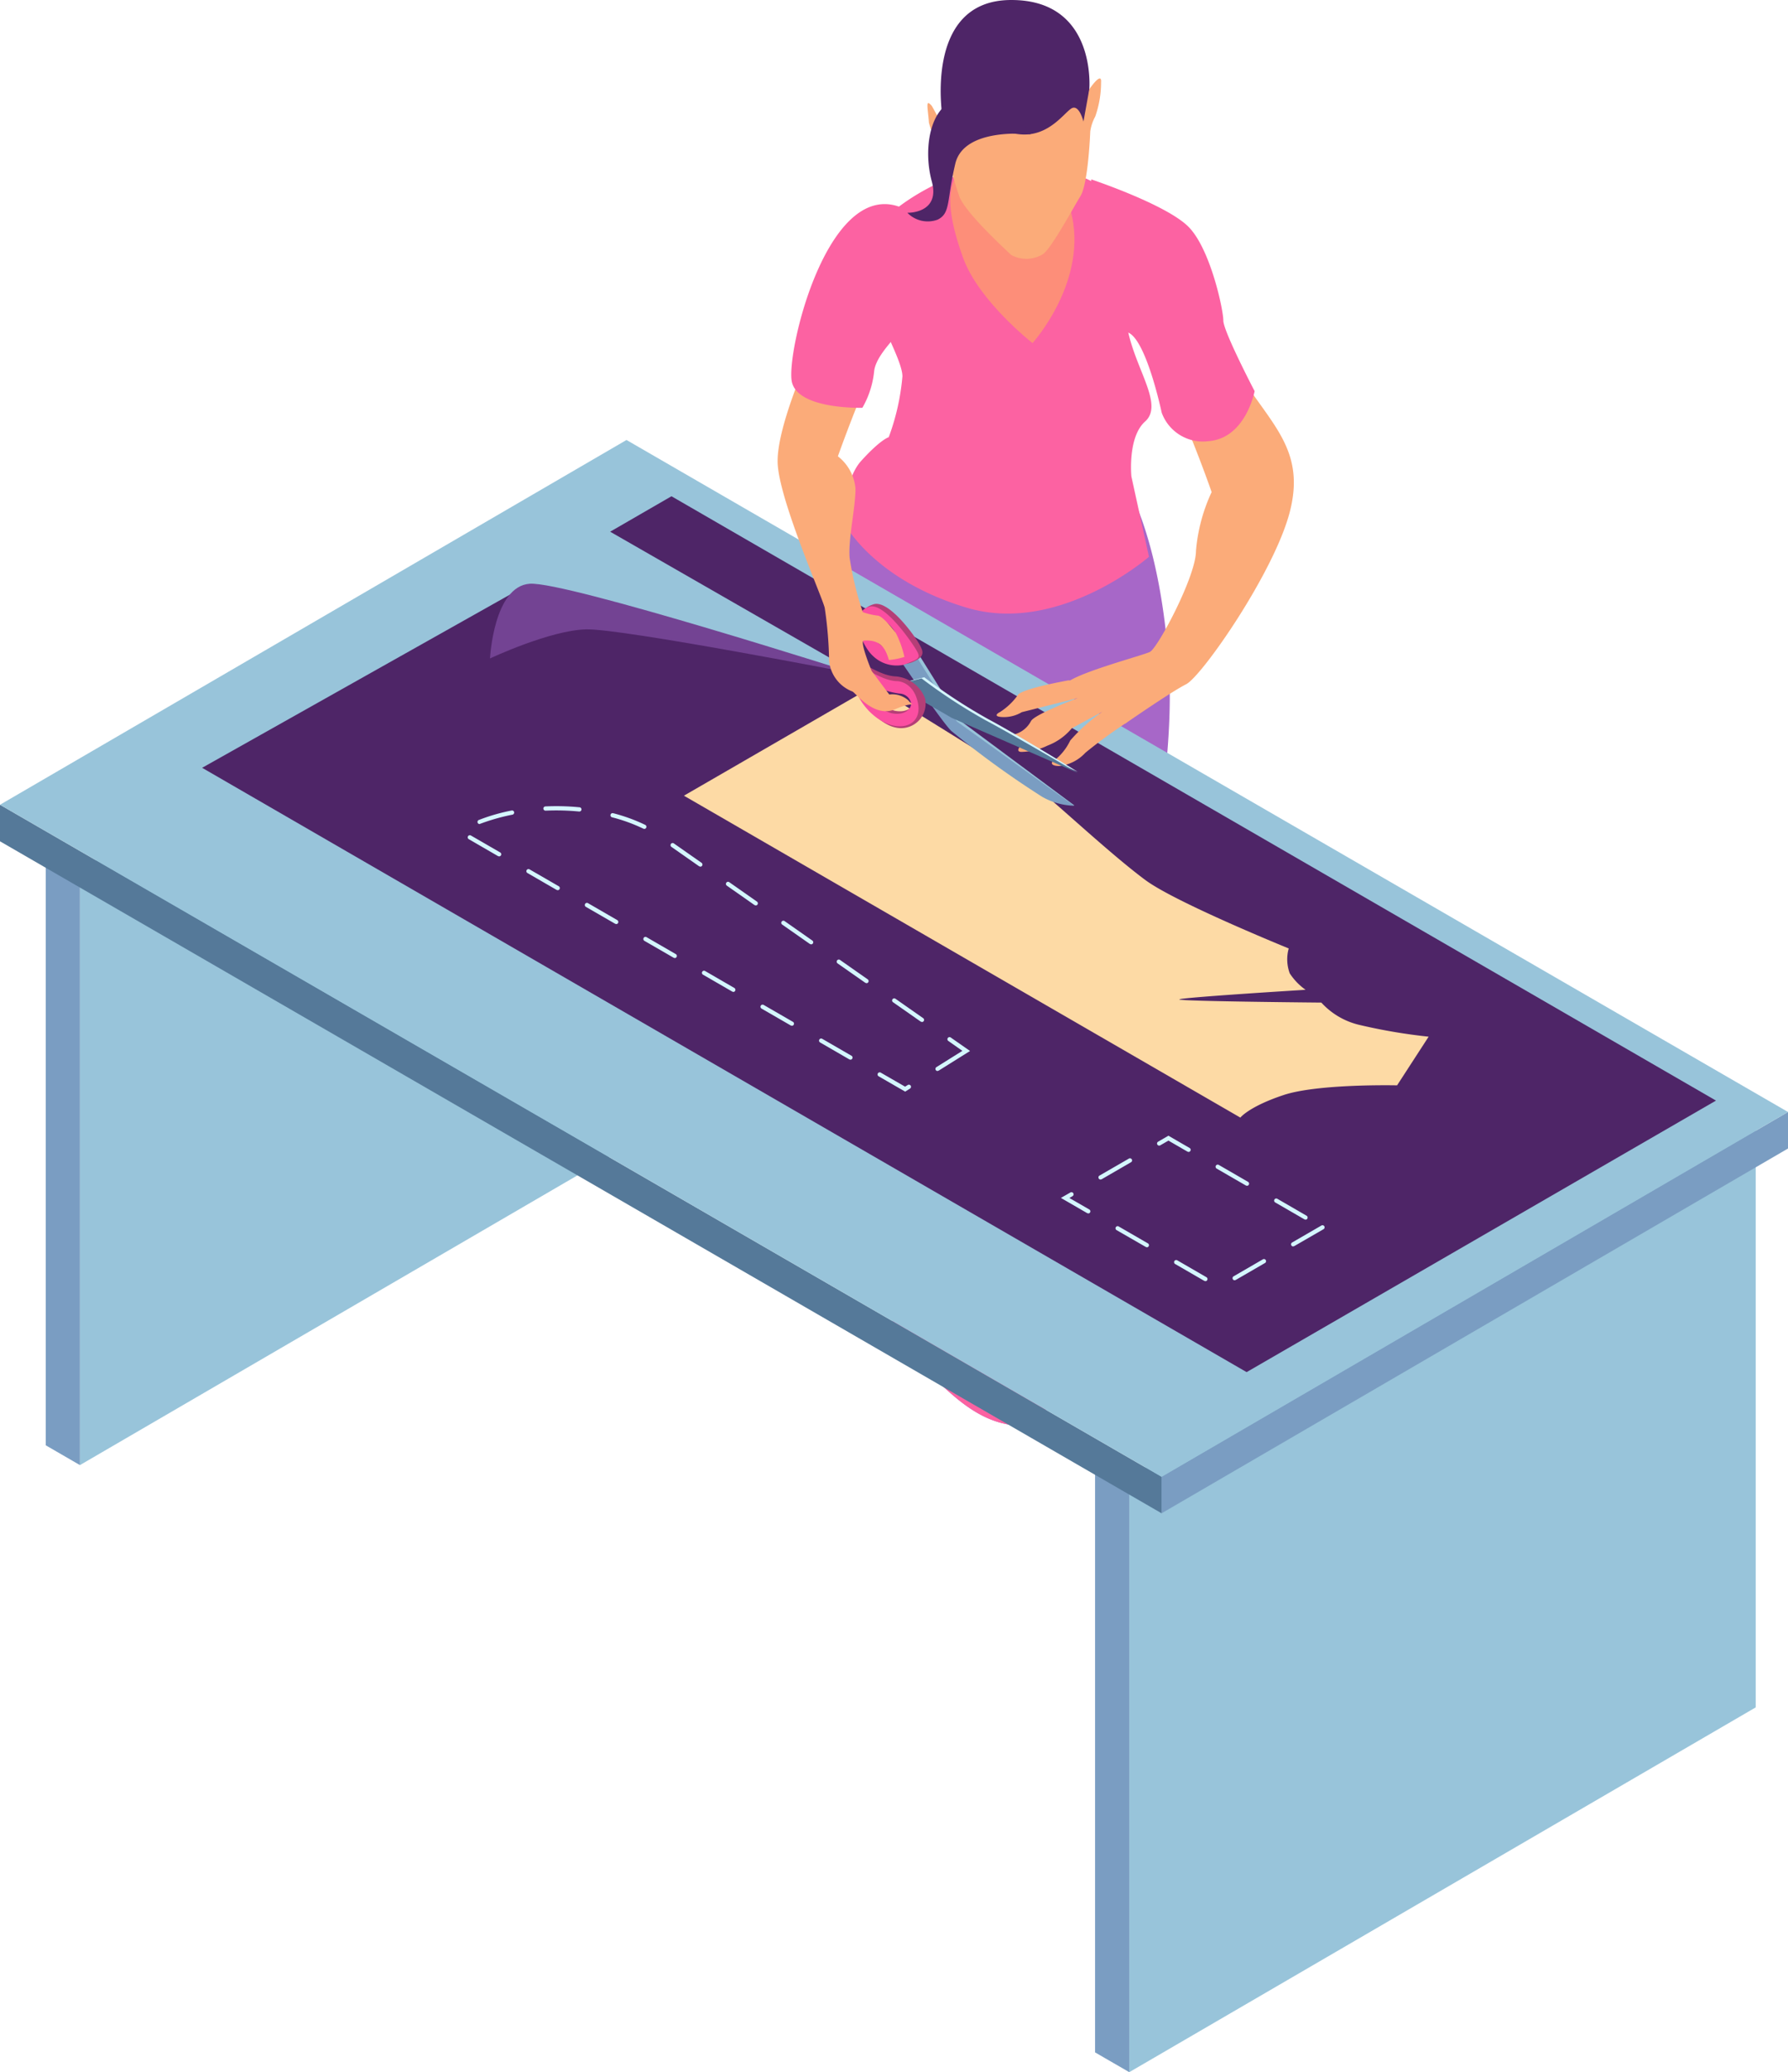
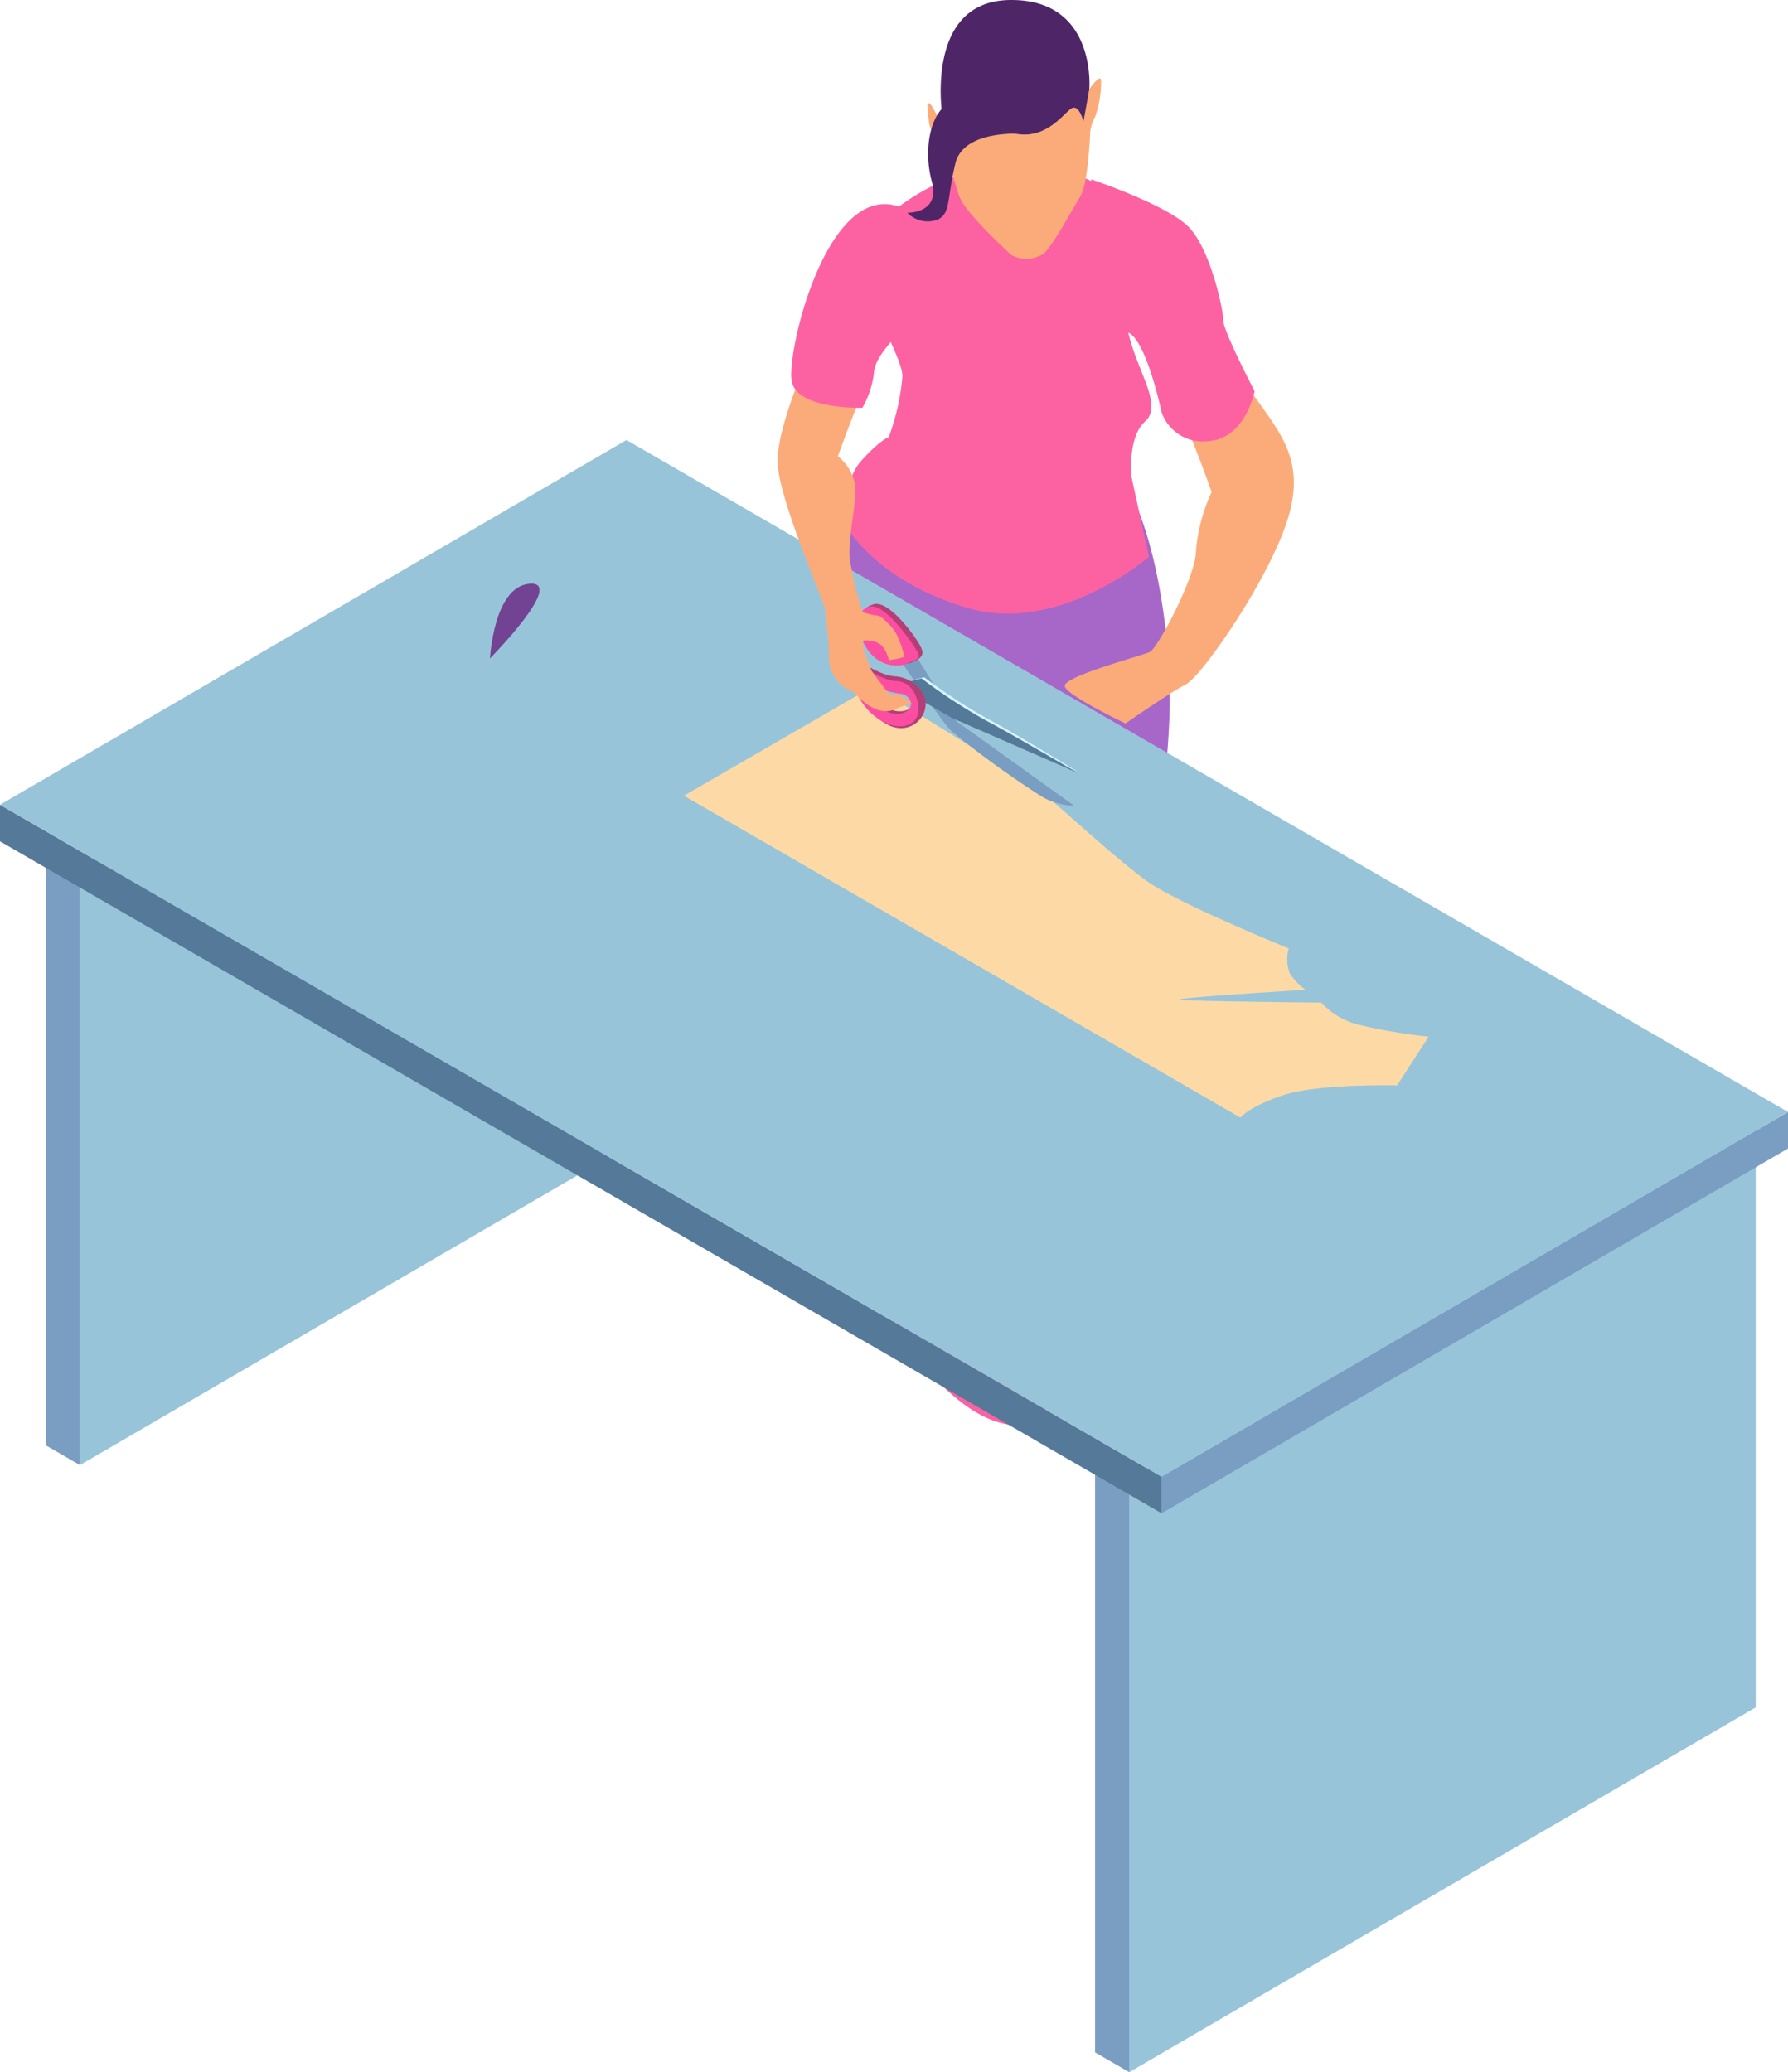
<svg xmlns="http://www.w3.org/2000/svg" width="133.611" height="154.841" viewBox="0 0 133.611 154.841">
  <g id="Pattern_Making" data-name="Pattern Making" transform="translate(0 0.001)">
    <g id="Group_142009" data-name="Group 142009" transform="translate(0)">
      <path id="Path_38974" data-name="Path 38974" d="M34.454,74.571c.295,2.493-.876,2.785-.73,4.4s3.947.147,6.433,2.2a11.3,11.3,0,0,0,8.627,2.493c2.777-.439-2.925-4.983-2.925-4.983l-7.018-4.248s.147-2.637.439-6.591,4.093-17.141,3.364-26.957S39.28,27.4,39.28,27.4l-9.211,7.909s.147,1.759,1.9,12.159.732,3.954-.439,7.471,2.633,17.141,2.924,19.63" transform="translate(44.678 8.491)" fill="#a767c8" />
      <path id="Path_38975" data-name="Path 38975" d="M46.059,86.541a9.346,9.346,0,0,1-.587,1.9c-.439,1.028,1.172,4.1,2.926,5.715s3.653,3.662,6.431,3.956,2.633-1.611,2.047-2.2S50.591,88.3,50.591,88.3a31.459,31.459,0,0,1-.585-12.745c1.168-6.737,2.339-7.762,4.095-11.426s4.385-27.249,4.385-27.249L44.3,27.066s-2.632,2.342-2.922,9.083,4.091,15.82,5.407,21.534-.73,7.765-2.338,11.279,1.609,17.58,1.609,17.58" transform="translate(20.941 8.387)" fill="#a767c8" />
      <path id="Path_38976" data-name="Path 38976" d="M57.392,14.13s-.586,5.346.147,8.13,2.486,5.127,1.17,6.3-1.024,4.1-1.024,4.1L59,38.668s-6.725,5.859-13.6,3.809-9.064-6.152-9.064-6.152-.293-3.224,1.17-4.836,2.047-1.757,2.047-1.757a17.356,17.356,0,0,0,1.023-4.543c0-1.757-3.948-7.471-2.778-9.961s6.872-6.152,11.257-5.712c1.3.13,2.414.215,3.385.379,2.321.394,3.817,1.242,4.95,4.236" transform="translate(26.859 2.937)" fill="#fc62a2" />
-       <path id="Path_38977" data-name="Path 38977" d="M46.855,23.125s-4.021-3.136-5.19-6.374c-2.193-6.079-.135-6.721,1.316-7.543,6.067-3.444,6.217,2.127,6.726,4.029,1.388,5.2-2.853,9.888-2.853,9.888" transform="translate(30.303 2.512)" fill="#fd8e79" />
      <path id="Path_38978" data-name="Path 38978" d="M28.181,71.867c.169,1.852,4.533.169,7.386,2.523a12.987,12.987,0,0,0,9.9,2.862c3.188-.506-3.358-5.72-3.358-5.72l-8.057-4.877a1.891,1.891,0,0,1-2.474,1.471,5.642,5.642,0,0,1-2.562-1.3c.339,2.862-1.006,3.2-.838,5.046" transform="translate(50.37 20.654)" fill="#fc62a2" />
      <path id="Path_38979" data-name="Path 38979" d="M43.94,78.418a11.466,11.466,0,0,0,1.781-.138,1.468,1.468,0,0,0,1.364-1.036c.447-1.7-2.946-4.624-4.426-5.805l-8.88-5.378-.189.862a1.677,1.677,0,0,1-.656.969,1.247,1.247,0,0,1-1.013.034,5.587,5.587,0,0,1-2.271-1.113L28.324,65.35l.221,1.949a4.828,4.828,0,0,1-.411,2.825,4.178,4.178,0,0,0-.428,2.2c.13,1.425,1.639,1.533,3.1,1.635a7.694,7.694,0,0,1,4.514,1.319,13.844,13.844,0,0,0,8.623,3.136m1.924-1.5a.759.759,0,0,1-.341.11,12.465,12.465,0,0,1-9.4-2.724,8.791,8.791,0,0,0-5.226-1.6c-1.147-.081-1.9-.16-1.929-.487a2.978,2.978,0,0,1,.335-1.6,5.928,5.928,0,0,0,.549-2.156,10.79,10.79,0,0,0,1.7.677,2.439,2.439,0,0,0,2.029-.151,2.562,2.562,0,0,0,.943-1l7.422,4.492c2.155,1.725,4.095,3.907,3.926,4.444" transform="translate(50.218 20.249)" fill="#b53e77" />
      <path id="Path_38980" data-name="Path 38980" d="M45.328,80.092c1.755,1.61,3.653,3.661,6.431,3.954s2.633-1.61,2.049-2.2-6.289-7.618-6.289-7.618a2.13,2.13,0,0,1-2.667.037c-1.646-.988-1.864-1.795-1.864-1.795a9.288,9.288,0,0,1-.586,1.9c-.439,1.027,1.171,4.1,2.925,5.715" transform="translate(24.011 22.456)" fill="#fc62a2" />
      <path id="Path_38981" data-name="Path 38981" d="M108.517,28.8V73.293l-46.81,27.259V56.061Z" transform="translate(-55.733 8.925)" fill="#98c4da" />
      <path id="Path_38982" data-name="Path 38982" d="M100,49.962V94.455l-2.556-1.48V48.484Z" transform="translate(-94.026 15.023)" fill="#7a9dc2" />
      <path id="Path_38983" data-name="Path 38983" d="M48.653,63.435v44.491L1.842,135.184V90.693Z" transform="translate(82.545 19.656)" fill="#98c4da" />
      <path id="Path_38984" data-name="Path 38984" d="M40.135,84.594v44.491l-2.556-1.478V83.117Z" transform="translate(44.251 25.755)" fill="#7a9dc2" />
      <path id="Path_38985" data-name="Path 38985" d="M46.81,63.435v2.73L0,93.423v-2.73Z" transform="translate(86.801 19.656)" fill="#7a9dc2" />
      <path id="Path_38986" data-name="Path 38986" d="M122.537,96.123v2.73L35.737,48.64V45.909Z" transform="translate(-35.737 14.225)" fill="#557999" />
      <path id="Path_38987" data-name="Path 38987" d="M133.611,75.314,86.8,102.572,0,52.357,46.816,25.1Z" transform="translate(0 7.777)" fill="#98c4da" />
-       <path id="Path_38988" data-name="Path 38988" d="M4.109,48.6,82.16,93.758l35.074-20.29L39.182,28.309,34.6,30.958,53.457,41.786l-25.24-6.748Z" transform="translate(10.995 8.772)" fill="#4e2567" />
      <path id="Path_38989" data-name="Path 38989" d="M65.694,58.741a3.023,3.023,0,0,0,.077,1.864,4.6,4.6,0,0,0,1.181,1.227s-9.668.592-9.431.727,10.61.228,10.61.228a5.567,5.567,0,0,0,2.907,1.683,41.44,41.44,0,0,0,5.111.865l-2.358,3.637s-5.9-.136-8.489.727-3.222,1.683-3.222,1.683L20.5,47.328l14.146-8.184s11.554,7.047,12.97,8.229,5.107,4.594,7.388,6.274,10.688,5.094,10.688,5.094" transform="translate(30.608 12.129)" fill="#fddaa5" />
-       <path id="Path_38990" data-name="Path 38990" d="M44.3,39.174l-1.387-.365s-3.51.621-3.8,1.1a4.838,4.838,0,0,1-1.352,1.282c-.292.147-.439.367.329.367a2.57,2.57,0,0,0,1.315-.367l4.2-1.061s-3.218,1.208-3.51,1.721a1.972,1.972,0,0,1-1.205.989c-.477.109-.477.549.11.659s.622-.073.622-.073-.841.659-.293.734a4.613,4.613,0,0,0,2.011-.477A4.336,4.336,0,0,0,43.135,42.4l2.3-1.246a12.962,12.962,0,0,0-2.413,2.16,4.155,4.155,0,0,1-1.206,1.5c-.219.073-.327.4.4.4a3.123,3.123,0,0,0,1.939-.989,35.978,35.978,0,0,1,3-2.2c.769-.587.038-2.82.038-2.82Z" transform="translate(36.949 12.025)" fill="#fbab79" />
      <path id="Path_38991" data-name="Path 38991" d="M44.962,43.249c-.576-.447-4.252-5.9-4.252-5.9l.908-.807,3.721,5.966,8.552,6.354a5.246,5.246,0,0,1-2.182-.731,67.9,67.9,0,0,1-6.747-4.887" transform="translate(26.395 11.324)" fill="#98c4da" />
      <path id="Path_38992" data-name="Path 38992" d="M44.977,43.314c-.576-.447-4.252-5.9-4.252-5.9l.908-.806,3.721,5.966,8.756,6.289a5.079,5.079,0,0,1-2.387-.667,68.562,68.562,0,0,1-6.747-4.886" transform="translate(26.156 11.344)" fill="#7a9dc2" />
      <path id="Path_38993" data-name="Path 38993" d="M41.162,40c.041-.045,2.819,1.58,2.819,1.58L53.193,45.7s-4.38-2.707-6.7-3.944a40.448,40.448,0,0,1-4.763-3.121l-1.209.3Z" transform="translate(27.337 11.971)" fill="#d4f6ff" />
      <path id="Path_38994" data-name="Path 38994" d="M41.162,40.067c.042-.046,2.819,1.58,2.819,1.58L53.4,45.762s-4.586-2.71-6.9-3.943A40.707,40.707,0,0,1,41.732,38.7l-1.208.3Z" transform="translate(27.13 11.991)" fill="#557999" />
      <path id="Path_38995" data-name="Path 38995" d="M49.484,37.776c.457-.307,1.832,1.036,3.21,1.077A2.568,2.568,0,0,1,54.863,40.5a1.836,1.836,0,0,1-2.274,2.155c-1.825-.419-4.277-4.1-3.106-4.881m3.068,3.634c.923.21,1.488-.272,1.474-.7a.61.61,0,0,0-.028-.16.907.907,0,0,0-.828-.6,5.648,5.648,0,0,1-2.307-.837c-.211-.113-.609-.57-.647-.156a1.872,1.872,0,0,0,.269.825,3.441,3.441,0,0,0,2.067,1.624" transform="translate(14.266 11.691)" fill="#b53e77" />
      <path id="Path_38996" data-name="Path 38996" d="M49.692,38.062c.16-.532,1.835,1.035,3.213,1.075,0,0,1.138-.025,1.536,1.451s-.644,2.132-1.81,1.865c-1.825-.417-3.428-2.756-2.939-4.392m2.8,3.467c.921.21,1.488-.272,1.474-.7a.669.669,0,0,0-.028-.16.907.907,0,0,0-.828-.6,5.648,5.648,0,0,1-2.307-.837c-.211-.113-.609-.57-.647-.156a1.877,1.877,0,0,0,.269.825A3.438,3.438,0,0,0,52.5,41.529" transform="translate(14.112 11.76)" fill="#fb4ea1" />
      <path id="Path_38997" data-name="Path 38997" d="M50.4,34.479c1.132-.347,3.036,2.311,3.39,2.929s.5.99-.536,1.419a2.963,2.963,0,0,1-2.549-.36c-.9-.8-2.328-3.366-.305-3.987m.774,2.565c.63.487,1.205.481,1.282-.017s-.126-.876-.756-1.364-1.239-.417-1.322.081.166.813.8,1.3" transform="translate(14.877 10.674)" fill="#b53e77" />
      <path id="Path_38998" data-name="Path 38998" d="M50.427,34.615c1.137-.32,3.179,2.668,3.533,3.285s.094.622-.946,1.05a2.54,2.54,0,0,1-2.3-.634c-.9-.8-1.844-3.265-.286-3.7m.918,2.924c.629.487,1.2.478,1.282-.02a2.31,2.31,0,0,0-.993-1.781c-.63-.487-1.2-.478-1.284.018a2.316,2.316,0,0,0,.994,1.783" transform="translate(14.541 10.718)" fill="#fb4ea1" />
-       <path id="Path_38999" data-name="Path 38999" d="M53.135,38.882s4.484-2.11,7.19-2.173,20.2,3.341,20.2,3.341S58.813,33.113,56.107,33.3s-2.972,5.579-2.972,5.579" transform="translate(-16.518 10.318)" fill="#734393" />
+       <path id="Path_38999" data-name="Path 38999" d="M53.135,38.882S58.813,33.113,56.107,33.3s-2.972,5.579-2.972,5.579" transform="translate(-16.518 10.318)" fill="#734393" />
      <path id="Path_39000" data-name="Path 39000" d="M30.686,19.449l-.439-8.936s7.31,1.9,8.48,6.3.293,4.393,2.633,8.056,4.824,5.568,3.655,10.109-6.579,12.3-7.749,12.892S32.733,50.8,32.733,50.8s-4.239-2.015-4.532-2.747,5.774-2.305,6.359-2.6S38,39.812,38,37.907a12.9,12.9,0,0,1,1.17-4.395s-4.239-12.306-6.872-13.038-1.609-1.026-1.609-1.026" transform="translate(51.371 3.258)" fill="#fbab79" />
      <path id="Path_39001" data-name="Path 39001" d="M52.291,21.561s1.974-9.228,4.824-9.119,3.072,5.273,3.072,5.273-.878,2.638-2.085,3.406-4.167,9.121-4.167,9.121a3.426,3.426,0,0,1,1.316,2.418c0,1.428-.549,3.736-.439,5.163a23.892,23.892,0,0,0,.986,4.064,5.393,5.393,0,0,0,1.1.258c.327,0,1.041.859,1.371,1.3a7.821,7.821,0,0,1,.639,1.788,5.737,5.737,0,0,1-1.159.232c-.238-.779-.542-1.546-1.874-1.453-.346.024.584,2.271.584,2.271l1.316,1.757a1.8,1.8,0,0,1,1.425.44c.439.551.549,0-.986.66s-2.853-1.1-3.18-1.319a2.733,2.733,0,0,1-1.755-2.307,29.492,29.492,0,0,0-.329-3.956c-.219-.879-3.29-7.8-3.508-10.658s2.85-9.339,2.85-9.339" transform="translate(8.677 3.855)" fill="#fbab79" />
      <path id="Path_39002" data-name="Path 39002" d="M49.128,9.6l1.316.659.364-1.172.147-2.418S51.54-.073,45.033,0,39.99,8.789,39.99,8.789a15.545,15.545,0,0,0,1.17,2.563,22.333,22.333,0,0,0,5.774-.365c1.974-.512,2.194-1.391,2.194-1.391" transform="translate(30.445 0)" fill="#4e2567" />
      <path id="Path_39003" data-name="Path 39003" d="M51.286,5.278s.95-1.391.878-.512a7.623,7.623,0,0,1-.439,2.563,3.287,3.287,0,0,0-.367,1.1s-.145,3.882-.73,4.833-2.121,3.81-2.778,4.323a2.378,2.378,0,0,1-2.413.073c-.365-.367-3.436-3.149-3.875-4.4s-.876-3-.876-3A5.46,5.46,0,0,1,39.3,7.769c-.075-1.1-.293-1.831.217-1.244a21.884,21.884,0,0,1,1.609,3.514s.073-2.491,1.1-2.71c1.117-.24,1.609,1.1,3.875,1.319s3.436-1.832,3.949-1.979.8,1.026.8,1.026Z" transform="translate(30.114 1.387)" fill="#fbab79" />
      <path id="Path_39004" data-name="Path 39004" d="M59.082,15.511a3.81,3.81,0,0,1-.292,3.442c-1.1,1.687-3.657,3.664-3.8,5.2a6.866,6.866,0,0,1-.876,2.71s-4.752.147-5.263-1.9S51.553,9.285,57.255,12c2.908,1.381,1.827,3.516,1.827,3.516" transform="translate(10.33 3.607)" fill="#fc62a2" />
      <path id="Path_39005" data-name="Path 39005" d="M30.429,14.115l.439-3.882s5.7,1.9,7.31,3.589,2.558,6.154,2.558,6.958,2.338,5.276,2.338,5.276-.656,3.514-3.433,3.736a3.277,3.277,0,0,1-3.51-2.126s-1.17-5.567-2.558-6.007-2.852-1.023-2.852-1.023Z" transform="translate(50.679 3.171)" fill="#fc62a2" />
-       <path id="Path_39006" data-name="Path 39006" d="M37.231,75.658a.164.164,0,0,0,.138-.079.161.161,0,0,0-.058-.217l-2.189-1.267a.159.159,0,0,0-.157.276l2.187,1.265Zm2.186-.068.08-.022L41.686,74.3a.158.158,0,0,0-.158-.274L39.34,75.295a.158.158,0,0,0,.077.295m-6.561-2.464a.157.157,0,0,0,.077-.295l-2.186-1.265a.158.158,0,0,0-.157.274L32.777,73.1Zm10.937-.068.079-.02,2.189-1.265a.164.164,0,0,0,.058-.217A.16.16,0,0,0,45.9,71.5l-2.187,1.267a.158.158,0,0,0,.079.295m.921-2a.158.158,0,0,0,.138-.079.161.161,0,0,0-.058-.216L42.607,69.5a.158.158,0,1,0-.158.274l2.187,1.265Zm-16.233-.466a.156.156,0,0,0,.136-.077.162.162,0,0,0-.056-.217l-1.491-.861.223-.13a.159.159,0,1,0-.158-.275l-.7.4L28.4,70.575Zm11.858-2.066a.158.158,0,0,0,.08-.295l-2.187-1.265a.16.16,0,0,0-.216.058.162.162,0,0,0,.058.217l2.186,1.264ZM29.4,68.064l.077-.021,2.187-1.267a.158.158,0,1,0-.156-.274l-2.189,1.265a.157.157,0,0,0-.058.216.159.159,0,0,0,.138.08M35.964,66a.158.158,0,0,0,.079-.3l-1.574-.912-.77.447a.155.155,0,0,0-.058.215.161.161,0,0,0,.215.059l.613-.355,1.419.821Z" transform="translate(52.843 20.076)" fill="#d4f6ff" />
-       <path id="Path_39007" data-name="Path 39007" d="M79.352,67.32l.362-.228a.157.157,0,0,0,.051-.216.159.159,0,0,0-.219-.051l-.2.124L77.526,65.9a.158.158,0,1,0-.156.275Zm2.421-1.544.083-.025L84.2,64.283l-1.432-1a.158.158,0,1,0-.179.259l1.039.731-1.939,1.214a.162.162,0,0,0-.051.219.171.171,0,0,0,.136.075m-6.513-.847a.159.159,0,0,0,.138-.08.156.156,0,0,0-.058-.215l-2.189-1.267a.158.158,0,0,0-.215.059.157.157,0,0,0,.058.215l2.189,1.267ZM70.885,62.4a.158.158,0,0,0,.08-.295l-2.189-1.265a.158.158,0,0,0-.215.058.16.16,0,0,0,.058.217l2.189,1.265Zm9.722-.283a.157.157,0,0,0,.089-.287l-2.07-1.45a.158.158,0,1,0-.181.259l2.071,1.45Zm-14.1-2.246a.159.159,0,0,0,.138-.08.164.164,0,0,0-.058-.217L64.4,58.306a.157.157,0,0,0-.215.059.159.159,0,0,0,.058.215l2.187,1.265Zm9.955-.654a.163.163,0,0,0,.131-.067.16.16,0,0,0-.041-.221l-2.068-1.449a.157.157,0,0,0-.22.038.161.161,0,0,0,.038.221l2.071,1.449Zm-14.33-1.878a.158.158,0,0,0,.08-.295l-2.187-1.267a.159.159,0,0,0-.158.276l2.187,1.264Zm10.192-1.023a.157.157,0,0,0,.089-.287l-2.07-1.451a.158.158,0,1,0-.181.259l2.071,1.451ZM57.76,54.8a.158.158,0,0,0,.138-.079.164.164,0,0,0-.058-.217l-2.189-1.267a.159.159,0,0,0-.158.276l2.189,1.265Zm10.426-1.392a.166.166,0,0,0,.13-.067.159.159,0,0,0-.041-.221l-2.068-1.451a.157.157,0,0,0-.22.039.16.16,0,0,0,.038.22L68.1,53.383Zm-14.8-1.14a.158.158,0,0,0,.138-.079.161.161,0,0,0-.058-.216l-2.189-1.265a.158.158,0,0,0-.157.274l2.187,1.265ZM64.048,50.51a.158.158,0,0,0,.128-.067.16.16,0,0,0-.039-.221l-2.07-1.449a.157.157,0,0,0-.22.038.16.16,0,0,0,.039.221l2.071,1.451Zm-15.038-.768a.163.163,0,0,0,.138-.079.16.16,0,0,0-.059-.217L46.9,48.181a.158.158,0,0,0-.157.275l2.187,1.267Zm10.85-2.054A.154.154,0,0,0,60,47.6a.159.159,0,0,0-.072-.212,12.92,12.92,0,0,0-2.4-.874.158.158,0,1,0-.08.307,12.555,12.555,0,0,1,2.342.851ZM47.55,47.324a15.367,15.367,0,0,1,2.456-.7.162.162,0,0,0,.126-.186.157.157,0,0,0-.187-.124,14.188,14.188,0,0,0-2.451.707.158.158,0,0,0,.056.305M55,46.389a.158.158,0,0,0,.014-.316,17.594,17.594,0,0,0-2.546-.065.161.161,0,0,0-.152.166.165.165,0,0,0,.166.151,17.58,17.58,0,0,1,2.5.064Z" transform="translate(-11.712 14.25)" fill="#d4f6ff" />
      <path id="Path_39008" data-name="Path 39008" d="M52.419,8.314s-4.972-.586-5.63,2.2-.334,3.685-1.316,4.176a2.126,2.126,0,0,1-2.265-.512s2.486.072,1.826-2.345-.158-5.693,1.975-6.154a4.98,4.98,0,0,1,5.41,2.638" transform="translate(24.596 1.721)" fill="#4e2567" />
    </g>
  </g>
</svg>